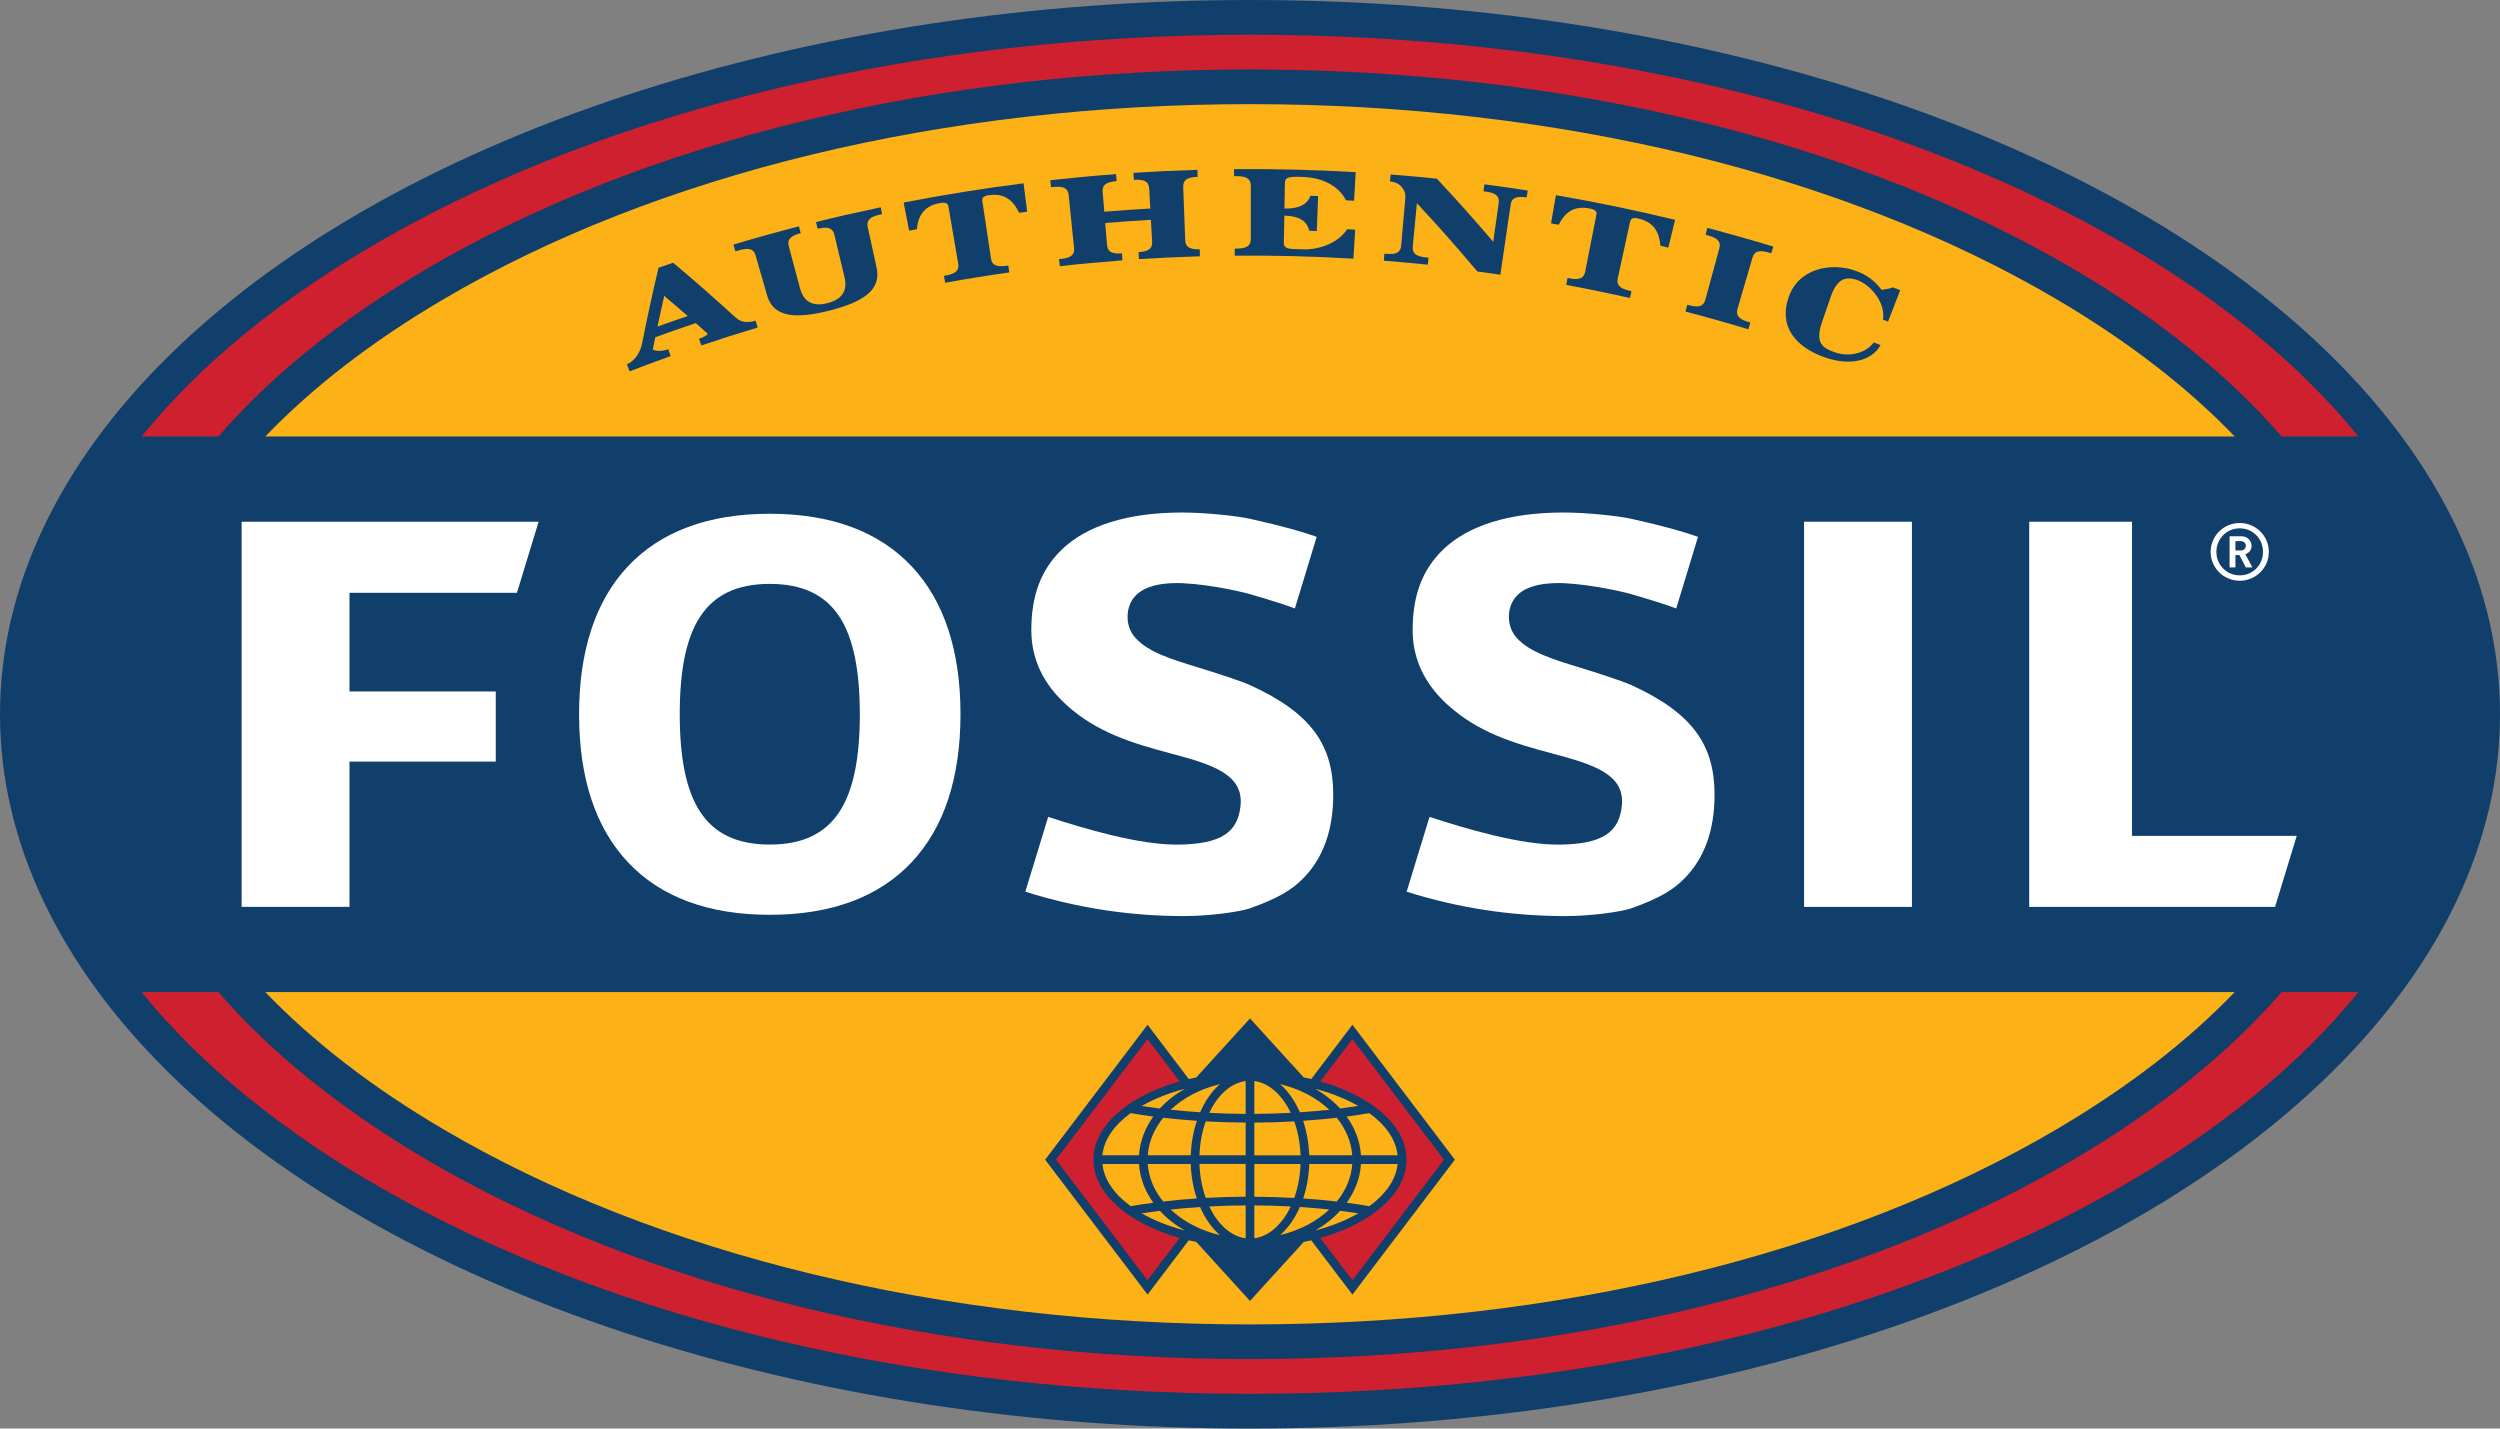
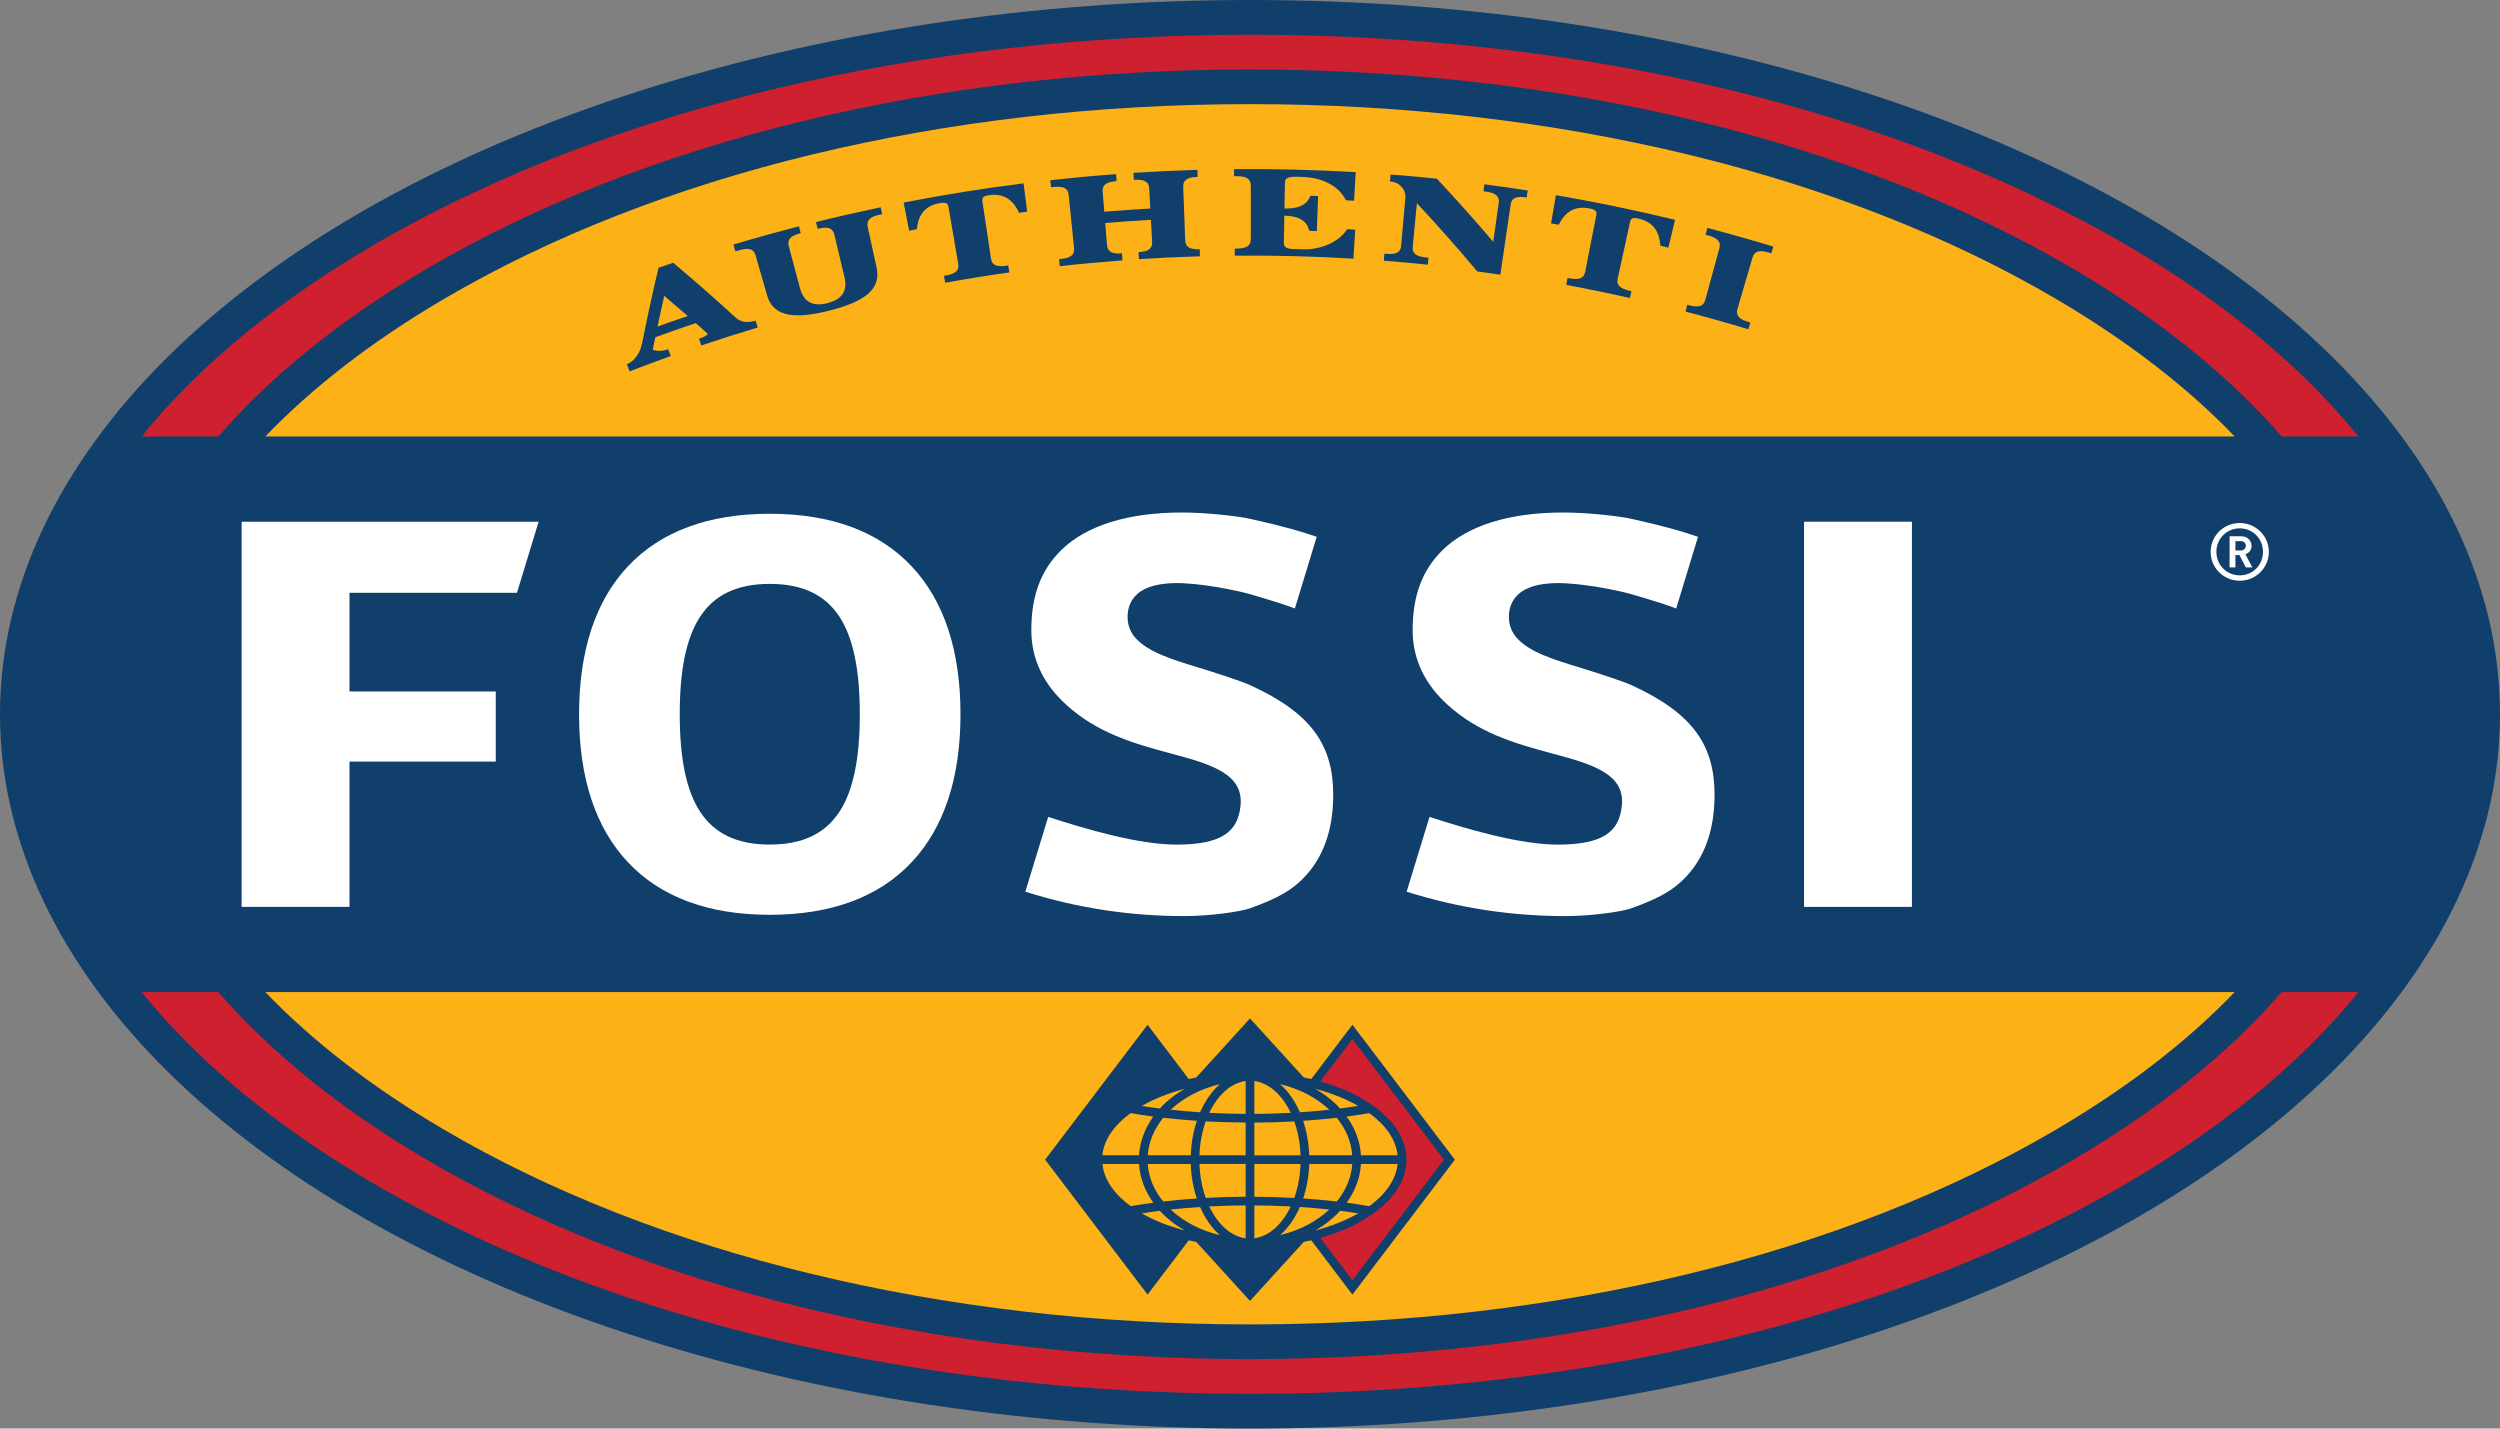
<svg xmlns="http://www.w3.org/2000/svg" id="Layer_1" data-name="Layer 1" viewBox="0 0 524.76 299.86">
  <rect x="0" y="0" width="524.76" height="299.86" fill="#808080" stroke="none" />
  <defs>
    <style>
      .cls-1 {
        fill: #fcb116;
      }

      .cls-2 {
        fill: #103f6b;
      }

      .cls-3 {
        fill: #fff;
      }

      .cls-4 {
        fill: #ce202e;
      }
    </style>
  </defs>
  <ellipse class="cls-2" cx="262.38" cy="149.93" rx="262.38" ry="149.93" />
  <g>
    <path class="cls-4" d="M45.84,91.62c10.98-12.68,25.57-24.51,43.49-35.05,46-27.08,107.45-41.99,173.05-41.99s127.06,14.91,173.05,41.99c17.91,10.55,32.51,22.37,43.49,35.05h16.12c-12.24-15.13-29.3-29.13-50.75-41.38-48.47-27.7-113.08-42.95-181.91-42.95s-133.44,15.25-181.91,42.95c-21.45,12.25-38.51,26.25-50.75,41.38h16.12Z" />
    <path class="cls-4" d="M478.92,208.24c-10.98,12.68-25.57,24.51-43.49,35.05-46,27.08-107.45,41.99-173.05,41.99s-127.06-14.91-173.05-41.99c-17.91-10.55-32.51-22.37-43.49-35.05h-16.12c12.24,15.13,29.3,29.13,50.75,41.38,48.47,27.7,113.08,42.95,181.91,42.95s133.44-15.25,181.91-42.95c21.45-12.25,38.51-26.25,50.75-41.38h-16.12Z" />
  </g>
  <g>
    <path class="cls-1" d="M469.07,91.62c-9.87-10.29-22.38-19.97-37.33-28.77-44.89-26.43-105.04-40.99-169.36-40.99s-124.46,14.56-169.36,40.99c-14.95,8.8-27.46,18.48-37.33,28.77h413.38Z" />
    <path class="cls-1" d="M55.69,208.24c9.87,10.29,22.38,19.97,37.33,28.77,44.89,26.43,105.04,40.99,169.36,40.99s124.46-14.56,169.36-40.99c14.95-8.8,27.46-18.48,37.33-28.77H55.69Z" />
  </g>
  <g>
    <path class="cls-2" d="M283.88,271.74l21.5-28.32-21.5-28.32-8.65,11.4c-.52-.12-1.05-.24-1.58-.35l-11.27-12.38-11.27,12.38c-.53.11-1.06.23-1.58.35l-8.65-11.4-21.5,28.32,21.5,28.32,8.65-11.4c.52.12,1.05.24,1.58.35l11.27,12.38,11.27-12.38c.53-.11,1.06-.23,1.58-.35l8.65,11.4ZM274.81,242.5c-.09-2.59-.54-5.03-1.28-7.24,2.42-.16,4.78-.38,7.06-.64,1.88,2.31,3.05,4.99,3.25,7.88h-9.03ZM283.85,244.33c-.2,2.88-1.37,5.57-3.25,7.87-2.28-.26-4.64-.48-7.06-.64.74-2.2,1.19-4.65,1.28-7.23h9.03ZM282.68,234.37c1.63-.21,3.21-.46,4.75-.72,3.44,2.51,5.6,5.56,5.93,8.85h-7.69c-.18-2.94-1.25-5.71-3-8.13ZM281.3,232.68c-1.45-1.58-3.22-2.98-5.22-4.13,3.41.9,6.46,2.12,9.02,3.59-1.24.19-2.51.37-3.8.54ZM279.03,232.94c-2.01.22-4.08.4-6.18.53-1.05-2.41-2.47-4.44-4.15-5.9,4.1.97,7.68,2.87,10.33,5.37ZM270.93,233.59c-2.5.13-5.05.21-7.64.22v-6.9c3.13.42,5.87,2.95,7.64,6.68ZM271.67,235.39c.76,2.13,1.23,4.55,1.32,7.12h-9.7v-6.87c2.86-.01,5.66-.1,8.38-.25ZM272.99,244.33c-.09,2.57-.56,4.99-1.32,7.12-2.72-.15-5.52-.23-8.38-.25v-6.87h9.7ZM270.93,253.24c-1.77,3.73-4.51,6.26-7.64,6.68v-6.9c2.59.01,5.14.09,7.64.22ZM272.85,253.35c2.11.14,4.17.32,6.18.53-2.65,2.5-6.23,4.39-10.33,5.37,1.67-1.46,3.1-3.49,4.15-5.9ZM281.3,254.15c1.29.16,2.56.34,3.8.54-2.56,1.47-5.61,2.69-9.02,3.59,2-1.15,3.77-2.54,5.22-4.13ZM282.68,252.46c1.74-2.42,2.81-5.19,2.99-8.13h7.69c-.34,3.3-2.49,6.34-5.93,8.85-1.54-.26-3.12-.51-4.75-.72ZM249.95,242.5h-9.03c.2-2.88,1.37-5.57,3.25-7.88,2.28.26,4.64.48,7.06.64-.74,2.2-1.19,4.65-1.28,7.24ZM251.22,251.56c-2.42.16-4.78.38-7.06.64-1.88-2.31-3.05-4.99-3.25-7.87h9.03c.09,2.59.54,5.03,1.28,7.23ZM245.73,232.94c2.65-2.5,6.23-4.39,10.33-5.37-1.67,1.46-3.1,3.49-4.15,5.9-2.11-.14-4.17-.32-6.18-.53ZM243.46,232.68c-1.29-.16-2.56-.34-3.8-.54,2.56-1.47,5.61-2.69,9.02-3.59-2,1.15-3.77,2.54-5.22,4.13ZM242.08,234.37c-1.74,2.42-2.81,5.19-3,8.13h-7.69c.34-3.3,2.49-6.34,5.93-8.85,1.54.26,3.12.51,4.75.72ZM239.09,244.33c.18,2.94,1.25,5.71,3,8.13-1.63.21-3.21.46-4.75.72-3.44-2.51-5.6-5.55-5.93-8.85h7.69ZM243.46,254.15c1.45,1.59,3.22,2.98,5.22,4.13-3.41-.9-6.46-2.12-9.02-3.59,1.24-.19,2.51-.37,3.8-.54ZM245.73,253.89c2.01-.22,4.08-.4,6.18-.53,1.05,2.41,2.48,4.44,4.15,5.9-4.1-.97-7.68-2.87-10.33-5.37ZM253.83,253.24c2.5-.13,5.05-.21,7.64-.22v6.9c-3.13-.42-5.87-2.95-7.64-6.68ZM253.09,251.44c-.76-2.13-1.23-4.55-1.32-7.12h9.7v6.87c-2.86.02-5.66.1-8.38.25ZM251.77,242.5c.09-2.57.56-4.99,1.32-7.12,2.72.15,5.52.23,8.38.25v6.87h-9.7ZM253.83,233.59c1.77-3.73,4.51-6.26,7.64-6.68v6.9c-2.59-.01-5.14-.09-7.64-.22Z" />
    <g>
-       <path class="cls-4" d="M229.52,243.42c0-7.17,7.37-13.39,18.1-16.43l-6.75-8.88-19.22,25.31,19.22,25.31,6.75-8.88c-10.72-3.03-18.1-9.25-18.1-16.43Z" />
      <path class="cls-4" d="M283.88,218.11l-6.75,8.88c10.72,3.03,18.1,9.25,18.1,16.43s-7.37,13.39-18.1,16.43l6.75,8.88,19.22-25.31-19.22-25.31Z" />
    </g>
  </g>
  <g>
    <path class="cls-2" d="M241.22,39.56c-.08-1.48-1.09-1.94-3.21-1.81h0c-.03-.49-.06-.98-.1-1.47,4.47-.29,8.95-.5,13.43-.63.01.49.03.98.04,1.48-2.12.06-3.08.62-3.02,2.1.02.55.39,10.53.42,11.19.06,1.49,1.01,1.96,3.05,1.9.01.49.03.98.04,1.48-4.27.12-8.53.32-12.79.6-.03-.49-.06-.98-.1-1.47h0c2.03-.13,2.94-.69,2.86-2.18-.01-.25-.26-4.62-.26-4.61-3.2.18-6.4.4-9.59.67,0,0,.33,3.95.38,4.61.12,1.48,1.1,1.91,3.13,1.76.04.49.07.98.11,1.47-4.39.33-8.77.73-13.15,1.22-.05-.49-.11-.98-.16-1.47.13-.01.26-.03.39-.04,2.03-.22,2.91-.82,2.76-2.3-.04-.36-1.08-10.59-1.13-11.14-.15-1.48-1.17-1.89-3.29-1.66-.14.01-.27.03-.41.04-.05-.49-.11-.98-.16-1.47,4.6-.51,9.2-.94,13.81-1.28.04.49.07.98.11,1.47-2.12.16-3.05.76-2.93,2.23.04.48.35,4.19.35,4.19,3.22-.27,6.44-.49,9.66-.67,0,0-.21-3.74-.24-4.2Z" />
    <path class="cls-2" d="M284.09,54.29c.12-2.03.24-4.05.37-6.08-.56-.03-1.12-.07-1.67-.1-2.23,3.38-6.72,4.29-8.88,4.23-.81-.03-1.62-.05-2.44-.07-1.4-.04-2-.43-1.99-1.26.04-1.91.08-3.83.11-5.74,3.89.08,4.83,1.69,5.24,3.17.53.02,1.05.04,1.57.06.09-2.45.19-4.9.28-7.35-.54-.02-1.07-.04-1.61-.06-.47,1.29-1.64,2.76-5.46,2.68.03-1.79.07-3.57.1-5.36.02-1.11.62-1.36,3.08-1.3,3,.08,4.96.6,6.9,1.83,1.26.81,2.2,1.83,2.83,3.1.57.03,1.13.06,1.7.1.12-2,.23-4,.35-6-8.51-.5-17.03-.71-25.54-.64,0,.49,0,.99.01,1.48.14,0,.27,0,.41,0,2.12-.02,3.1.5,3.1,1.99,0,.86,0,10.55,0,11.2,0,1.49-.94,1.99-2.98,2.01-.13,0-.26,0-.39,0,0,.49,0,.99.01,1.48,8.3-.07,16.6.14,24.89.64Z" />
    <path class="cls-2" d="M294.12,51.54c-.13,1.48-1.11,1.91-3.14,1.74-.13-.01-.26-.02-.39-.03-.04.49-.08.98-.12,1.47,3.08.24,6.16.52,9.23.84.05-.49.1-.98.15-1.47-.18-.02-.35-.04-.53-.05-2.03-.21-2.91-.8-2.78-2.28.29-3.03.58-6.07.87-9.1,4.4,4.7,8.62,9.48,12.68,14.32,1.61.22,3.23.44,4.84.68.72-4.9,1.44-9.8,2.16-14.7.21-1.47,1.26-1.84,3.36-1.51.08-.49.15-.97.23-1.46-3.03-.47-6.06-.91-9.1-1.3-.06.49-.13.98-.19,1.46.13.02.27.04.4.05,2.11.28,3.01.93,2.8,2.4-.07.52-1.16,8.16-1.16,8.16-3.8-4.48-7.74-8.9-11.83-13.25-3.23-.34-6.47-.63-9.71-.88-.04.49-.08.98-.12,1.47.05,0,.09,0,.14.01,1.86.14,3.23,1.68,3.08,3.42-.07.83-.87,9.91-.88,10Z" />
    <path class="cls-2" d="M353.79,65.4c.12-.48.25-.95.37-1.43.13.03.25.07.38.1,1.99.52,3.03.28,3.42-1.15.17-.62,2.71-9.98,2.94-10.8.39-1.43-.42-2.19-2.49-2.74-.13-.03-.26-.07-.4-.1.12-.48.25-.95.37-1.43,4.64,1.21,9.25,2.52,13.85,3.91-.14.47-.29.94-.43,1.41-.13-.04-.26-.08-.39-.12-2.06-.62-3.15-.4-3.56,1.03-.24.82-2.96,10.13-3.14,10.75-.42,1.43.35,2.18,2.32,2.77.13.04.25.08.38.11-.14.47-.29.94-.43,1.41-4.38-1.33-8.78-2.57-13.19-3.72Z" />
-     <path class="cls-2" d="M396.32,67.48c.85-2.19,1.69-4.38,2.54-6.57-.51-.2-1.02-.39-1.53-.59-.95.33-1.41.4-2.37.52-1.55-1.96-3.04-3.14-5.49-4.01-4.99-1.79-11.85-.58-13.99,5.45-2.25,6.29,1.5,10.58,7.49,12.71,5.2,1.85,9.88.86,11.77-2.56-.48-.19-.96-.37-1.44-.55-1.3,1.88-4.69,3.33-8.26,2.04-2.41-.87-4.13-1.86-2.58-6.35.61-1.77,1.22-3.53,1.83-5.3,1.17-3.4,2.84-4.45,5.56-3.48,2.87,1.02,5.97,4.78,5.4,8.3.36.14.71.27,1.07.41Z" />
    <path class="cls-2" d="M154.42,66.66c-4.27-3.91-8.64-7.75-13.12-11.51-1.02.34-2.05.7-3.07,1.05-1.25,5.27-2.4,10.53-3.43,15.79-.51,2.5-1.92,3.97-3.22,4.47.19.5.38.99.58,1.49,2.86-1.11,5.74-2.18,8.62-3.21-.17-.48-.35-.97-.52-1.45-1.47.53-2.56.42-3.24.09.17-.86.35-1.73.53-2.59,2.82-1.03,5.66-2.02,8.5-2.97,0,0,2.48,2.21,2.5,2.24-.15.33-.75.69-1.82,1.05.16.47.31.93.47,1.4,3.93-1.32,7.87-2.58,11.84-3.76-.14-.48-.29-.96-.43-1.44-1.54.46-3.03.43-4.18-.65ZM138.01,68.55c.45-2.15.93-4.29,1.42-6.44,1.66,1.4,3.3,2.81,4.93,4.22-2.12.72-4.24,1.46-6.35,2.22Z" />
    <path class="cls-2" d="M208,54.24c.22,1.47,1.23,1.84,3.25,1.54.13-.02.26-.04.39-.05.07.49.14.98.21,1.46-4.49.63-8.98,1.35-13.45,2.16-.09-.48-.17-.97-.26-1.45.13-.02.26-.05.39-.07,2.01-.36,2.85-1.02,2.6-2.48-.08-.45-1.98-11.59-2.05-12.01-.12-.71-.62-.92-1.88-.7-3.77.66-4.55,3.42-4.75,5.47-.54.1-1.08.21-1.62.31-.34-1.74-.68-3.47-1.02-5.21-.04-.23-.09-.46-.13-.69,8.35-1.63,16.75-2.98,25.17-4.04.03.23.06.46.09.7.22,1.75.44,3.51.67,5.26-.56.07-1.13.14-1.69.22-1-2.06-2.63-4.23-6.34-3.69-1.13.17-1.45.48-1.38,1.25.09.62,1.59,10.56,1.81,12.02Z" />
    <path class="cls-2" d="M339.57,58.43c-.31,1.45.5,2.15,2.5,2.6.13.03.26.06.38.09-.11.48-.22.96-.33,1.44-4.44-1.01-8.9-1.93-13.36-2.76.09-.48.18-.97.27-1.45.13.02.26.05.39.07,2.01.38,3.03.06,3.32-1.4.09-.45,2.27-11.54,2.35-11.96.14-.71-.25-1.08-1.51-1.32-3.76-.72-5.47,1.58-6.39,3.43-.54-.1-1.08-.19-1.62-.28.3-1.74.6-3.49.9-5.23.04-.23.08-.46.12-.69,8.38,1.44,16.72,3.16,25.01,5.17-.05.23-.11.45-.16.68-.42,1.72-.83,3.44-1.25,5.16-.55-.13-1.11-.27-1.66-.4-.21-2.28-.96-4.89-4.63-5.71-1.12-.25-1.53-.07-1.74.68-.13.61-2.26,10.43-2.58,11.88Z" />
    <path class="cls-2" d="M171.27,46.6c.12.48.24.96.36,1.43,2.08-.51,3.15-.24,3.5,1.21.05.2,2.09,8.77,2.13,8.93.67,2.81-.44,4.67-3.58,5.46-3.13.8-5-.32-5.75-3.1-.04-.16-2.31-8.67-2.37-8.87-.38-1.43.43-2.19,2.51-2.72l-.37-1.43c-4.6,1.19-9.19,2.46-13.76,3.83.14.47.28.94.42,1.42.23-.07.45-.14.68-.2,2.06-.61,3.15-.38,3.56,1.04.81,2.83,1.63,5.65,2.44,8.48,1.34,4.61,6.15,4.86,13.03,3.12,6.87-1.73,10.96-4.23,9.95-8.93-.63-2.87-1.26-5.75-1.88-8.62-.32-1.45.53-2.17,2.62-2.61.13-.03.27-.06.4-.08-.1-.48-.2-.96-.3-1.45-4.54.95-9.07,1.98-13.59,3.1Z" />
  </g>
  <g>
    <g>
      <rect class="cls-3" x="378.68" y="109.51" width="22.64" height="80.85" />
-       <polygon class="cls-3" points="447.52 175.45 447.52 109.51 425.94 109.51 425.94 190.36 426.46 190.36 477.54 190.36 482.1 175.45 447.52 175.45" />
      <polygon class="cls-3" points="50.72 190.36 73.36 190.36 73.36 159.86 104.06 159.86 104.06 145.14 73.36 145.14 73.36 124.43 108.51 124.43 113.06 109.51 50.72 109.51 50.72 190.36" />
      <path class="cls-3" d="M161.58,107.84c-12.9,0-22.94,3.73-29.82,11.08-6.77,7.24-10.21,17.67-10.21,31.01s3.43,23.77,10.21,31.01c6.88,7.35,16.91,11.08,29.82,11.08s22.94-3.73,29.82-11.08c6.77-7.24,10.21-17.67,10.21-31.01s-3.43-23.77-10.21-31.01c-6.88-7.35-16.91-11.08-29.82-11.08ZM180.48,149.92c0,9.29-1.37,15.95-4.2,20.35-3.03,4.72-7.84,7.01-14.7,7.01s-11.67-2.29-14.7-7.01c-2.82-4.4-4.2-11.05-4.2-20.35s1.37-15.95,4.2-20.35c3.03-4.72,7.84-7.01,14.7-7.01s11.67,2.29,14.7,7.01c2.82,4.4,4.2,11.05,4.2,20.35Z" />
      <path class="cls-3" d="M276.38,112.68l-4.58,15.05c-1.48-.59-3.7-1.34-9.42-3.01-2.79-.82-10.97-2.46-15.95-2.32-5.31.14-8.4,1.77-9.44,4.97-.27.84-.97,3.99,1.4,6.59,2.71,2.96,7.6,4.46,13.26,6.19,3.19.97,8.83,2.79,10.72,3.65,13.15,5.98,17.48,12.83,17.48,23.05,0,7.52-2.19,13.48-6.51,17.73-2.11,2.07-4.72,3.86-10.97,6.08-1.96.7-8.38,1.63-13.78,1.63-11.29,0-22.37-1.65-33.37-5.12l4.8-15.7c7.45,2.42,19.11,5.94,27.43,5.82,8.8-.13,12.41-2.54,12.95-8.24.6-6.36-5.55-8.49-14.29-10.8-8.73-2.31-15.91-4.54-22.28-10.3-4.88-4.42-7.35-9.69-7.35-15.67,0-7.29,2.02-12.64,6.32-16.85,5.25-5.13,13.99-7.85,25.28-7.85,5.25,0,11.86.77,14.3,1.32,7.23,1.61,10.89,2.7,14,3.78Z" />
      <path class="cls-3" d="M356.42,112.68l-4.58,15.05c-1.48-.59-3.7-1.34-9.42-3.01-2.79-.82-10.97-2.46-15.95-2.32-5.31.14-8.4,1.77-9.44,4.97-.27.84-.97,3.99,1.4,6.59,2.71,2.96,7.6,4.46,13.26,6.19,3.19.97,8.83,2.79,10.72,3.65,13.15,5.98,17.48,12.83,17.48,23.05,0,7.52-2.19,13.48-6.51,17.73-2.11,2.07-4.72,3.86-10.97,6.08-1.96.7-8.38,1.63-13.78,1.63-11.29,0-22.37-1.65-33.37-5.12l4.8-15.7c7.45,2.42,19.11,5.94,27.43,5.82,8.8-.13,12.41-2.54,12.95-8.24.6-6.36-5.55-8.49-14.29-10.8-8.73-2.31-15.91-4.54-22.28-10.3-4.88-4.42-7.35-9.69-7.35-15.67,0-7.29,2.02-12.64,6.32-16.85,5.25-5.13,13.99-7.85,25.28-7.85,5.25,0,11.86.77,14.3,1.32,7.23,1.61,10.89,2.7,14,3.78Z" />
    </g>
    <path class="cls-3" d="M470.13,121.9c-3.38,0-6.11-2.71-6.11-6.06s2.74-6.06,6.11-6.06,6.11,2.71,6.11,6.06-2.74,6.06-6.11,6.06ZM470.13,110.9c-2.74,0-4.9,2.17-4.9,4.94s2.16,4.93,4.9,4.93,4.88-2.17,4.88-4.93-2.14-4.94-4.88-4.94ZM471.41,119.1l-1.35-2.59h-.84v2.59h-1.22v-6.54h2.48c1.25,0,2.13.92,2.13,2.01,0,.92-.57,1.52-1.3,1.77l1.47,2.76h-1.37ZM470.33,113.58h-1.11v1.97h1.11c.64,0,1.08-.44,1.08-.99s-.44-.99-1.08-.99Z" />
  </g>
</svg>